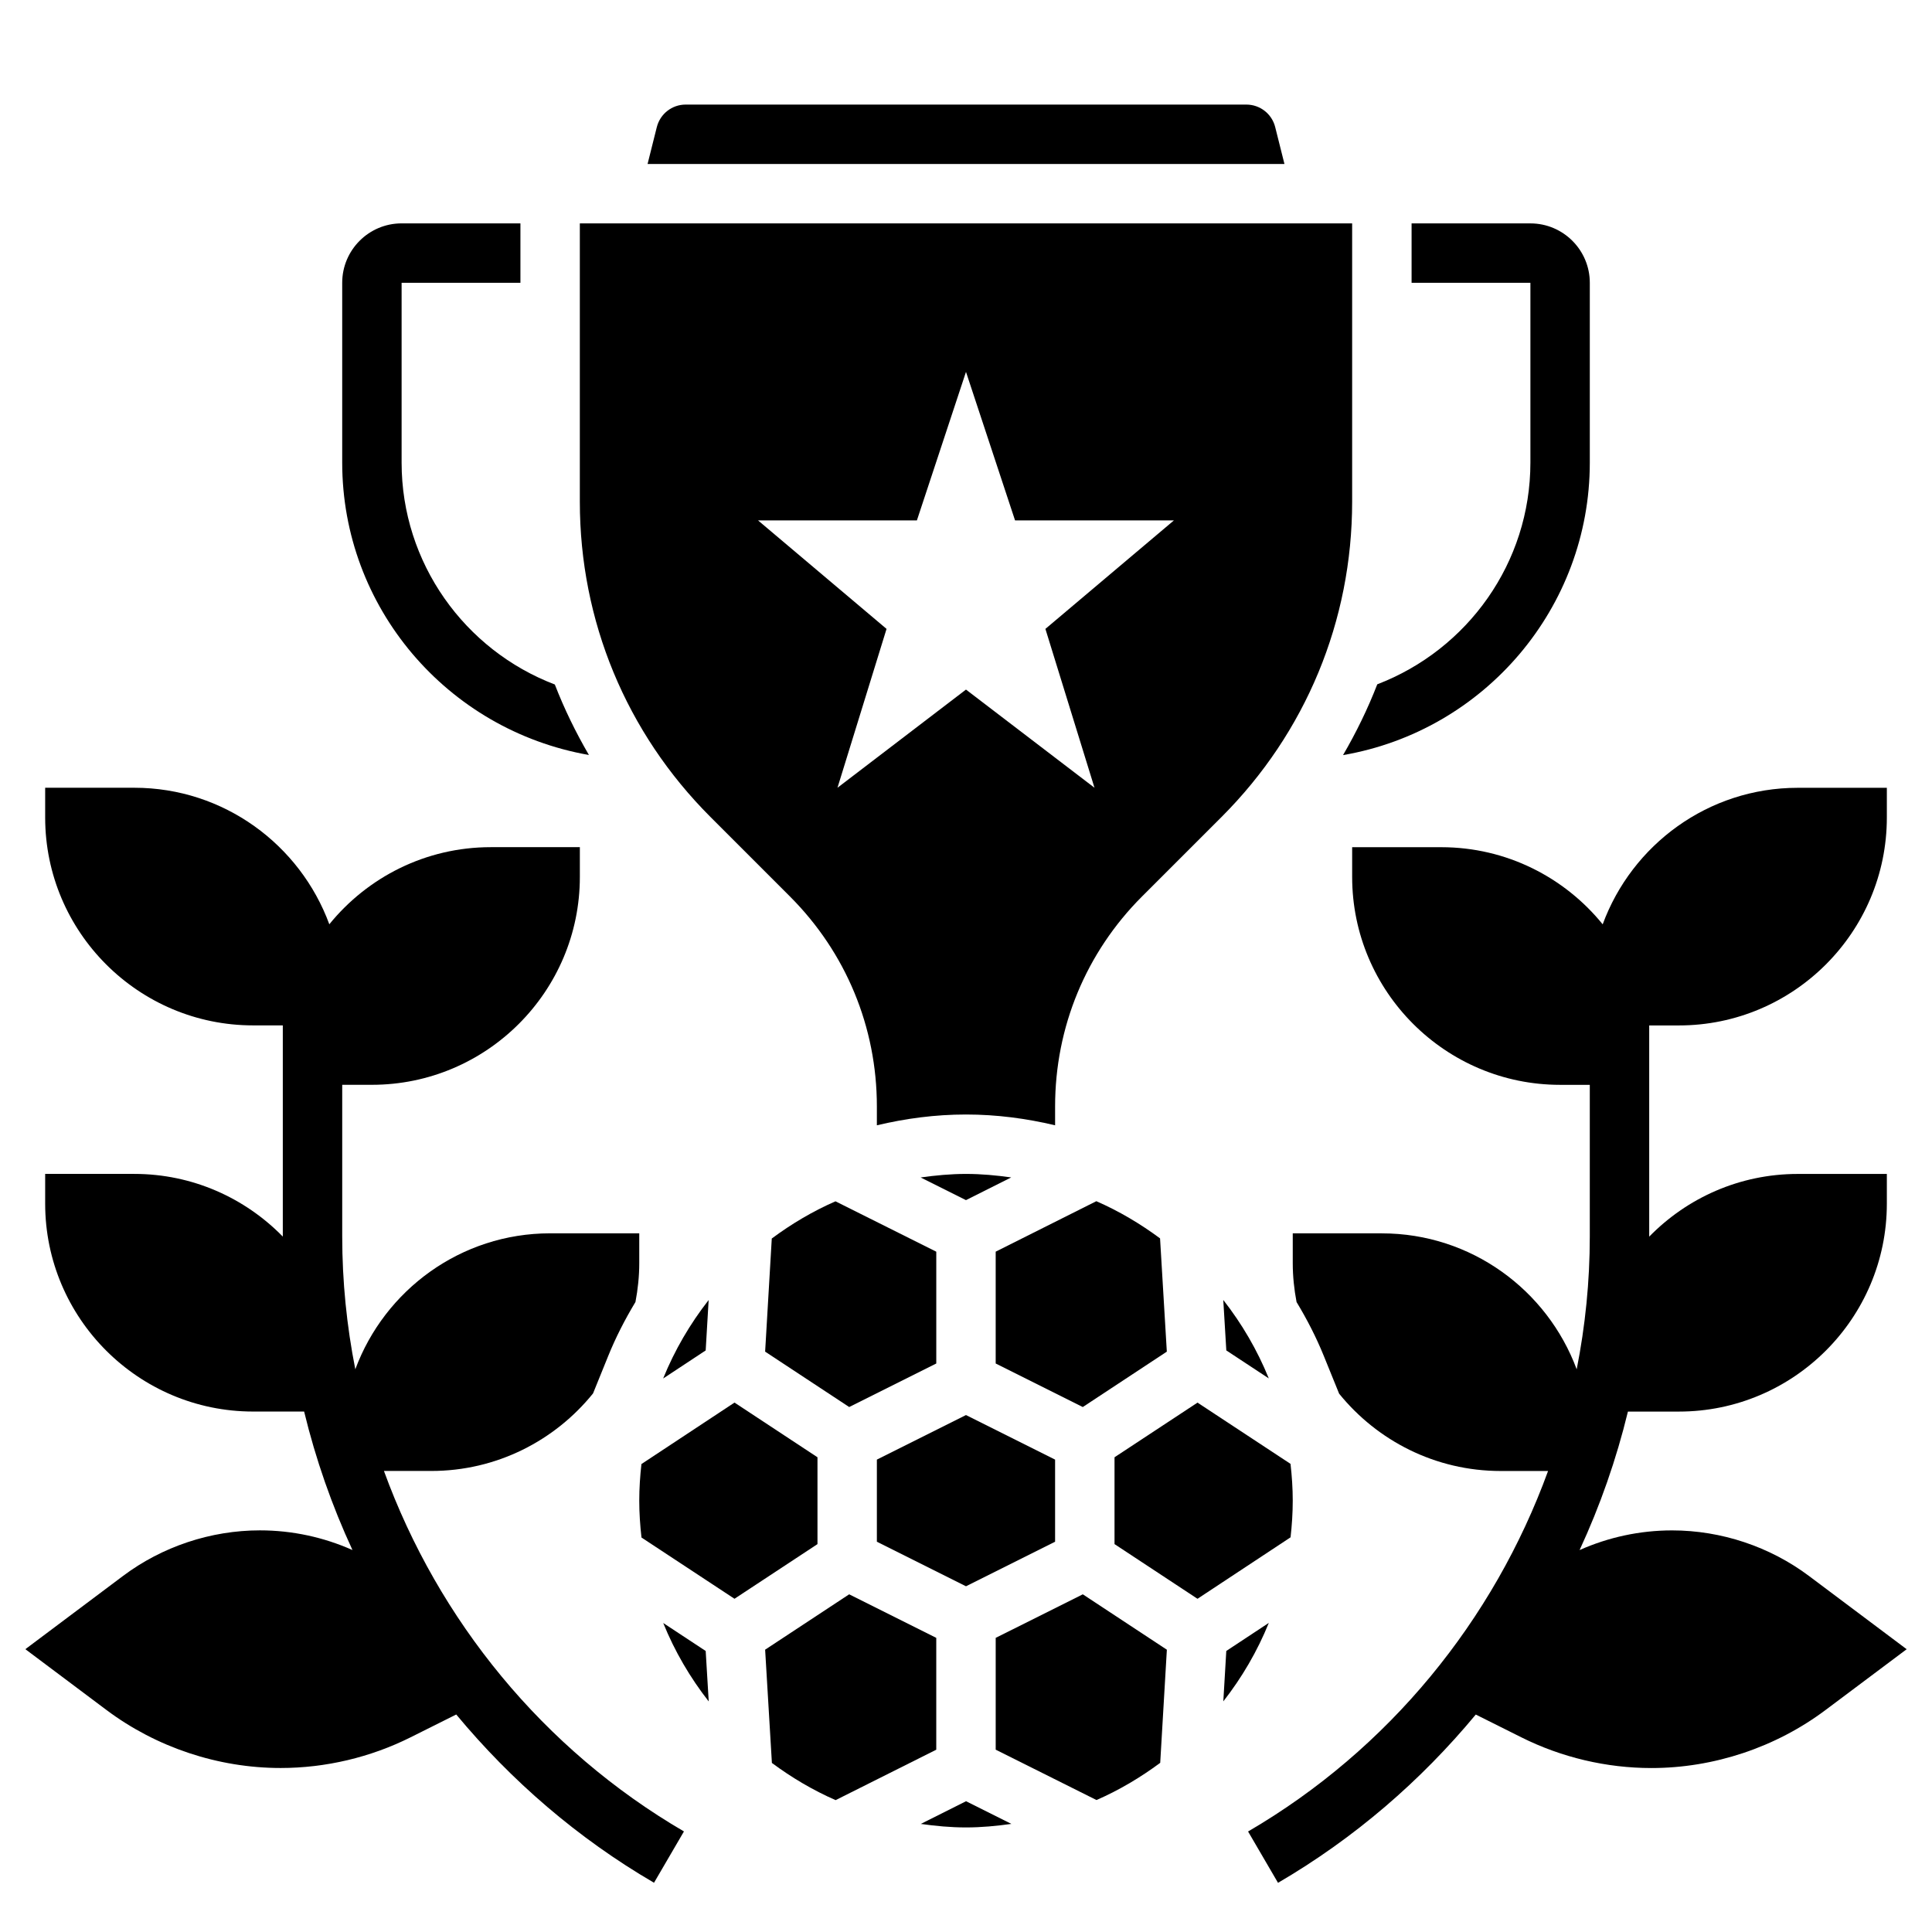
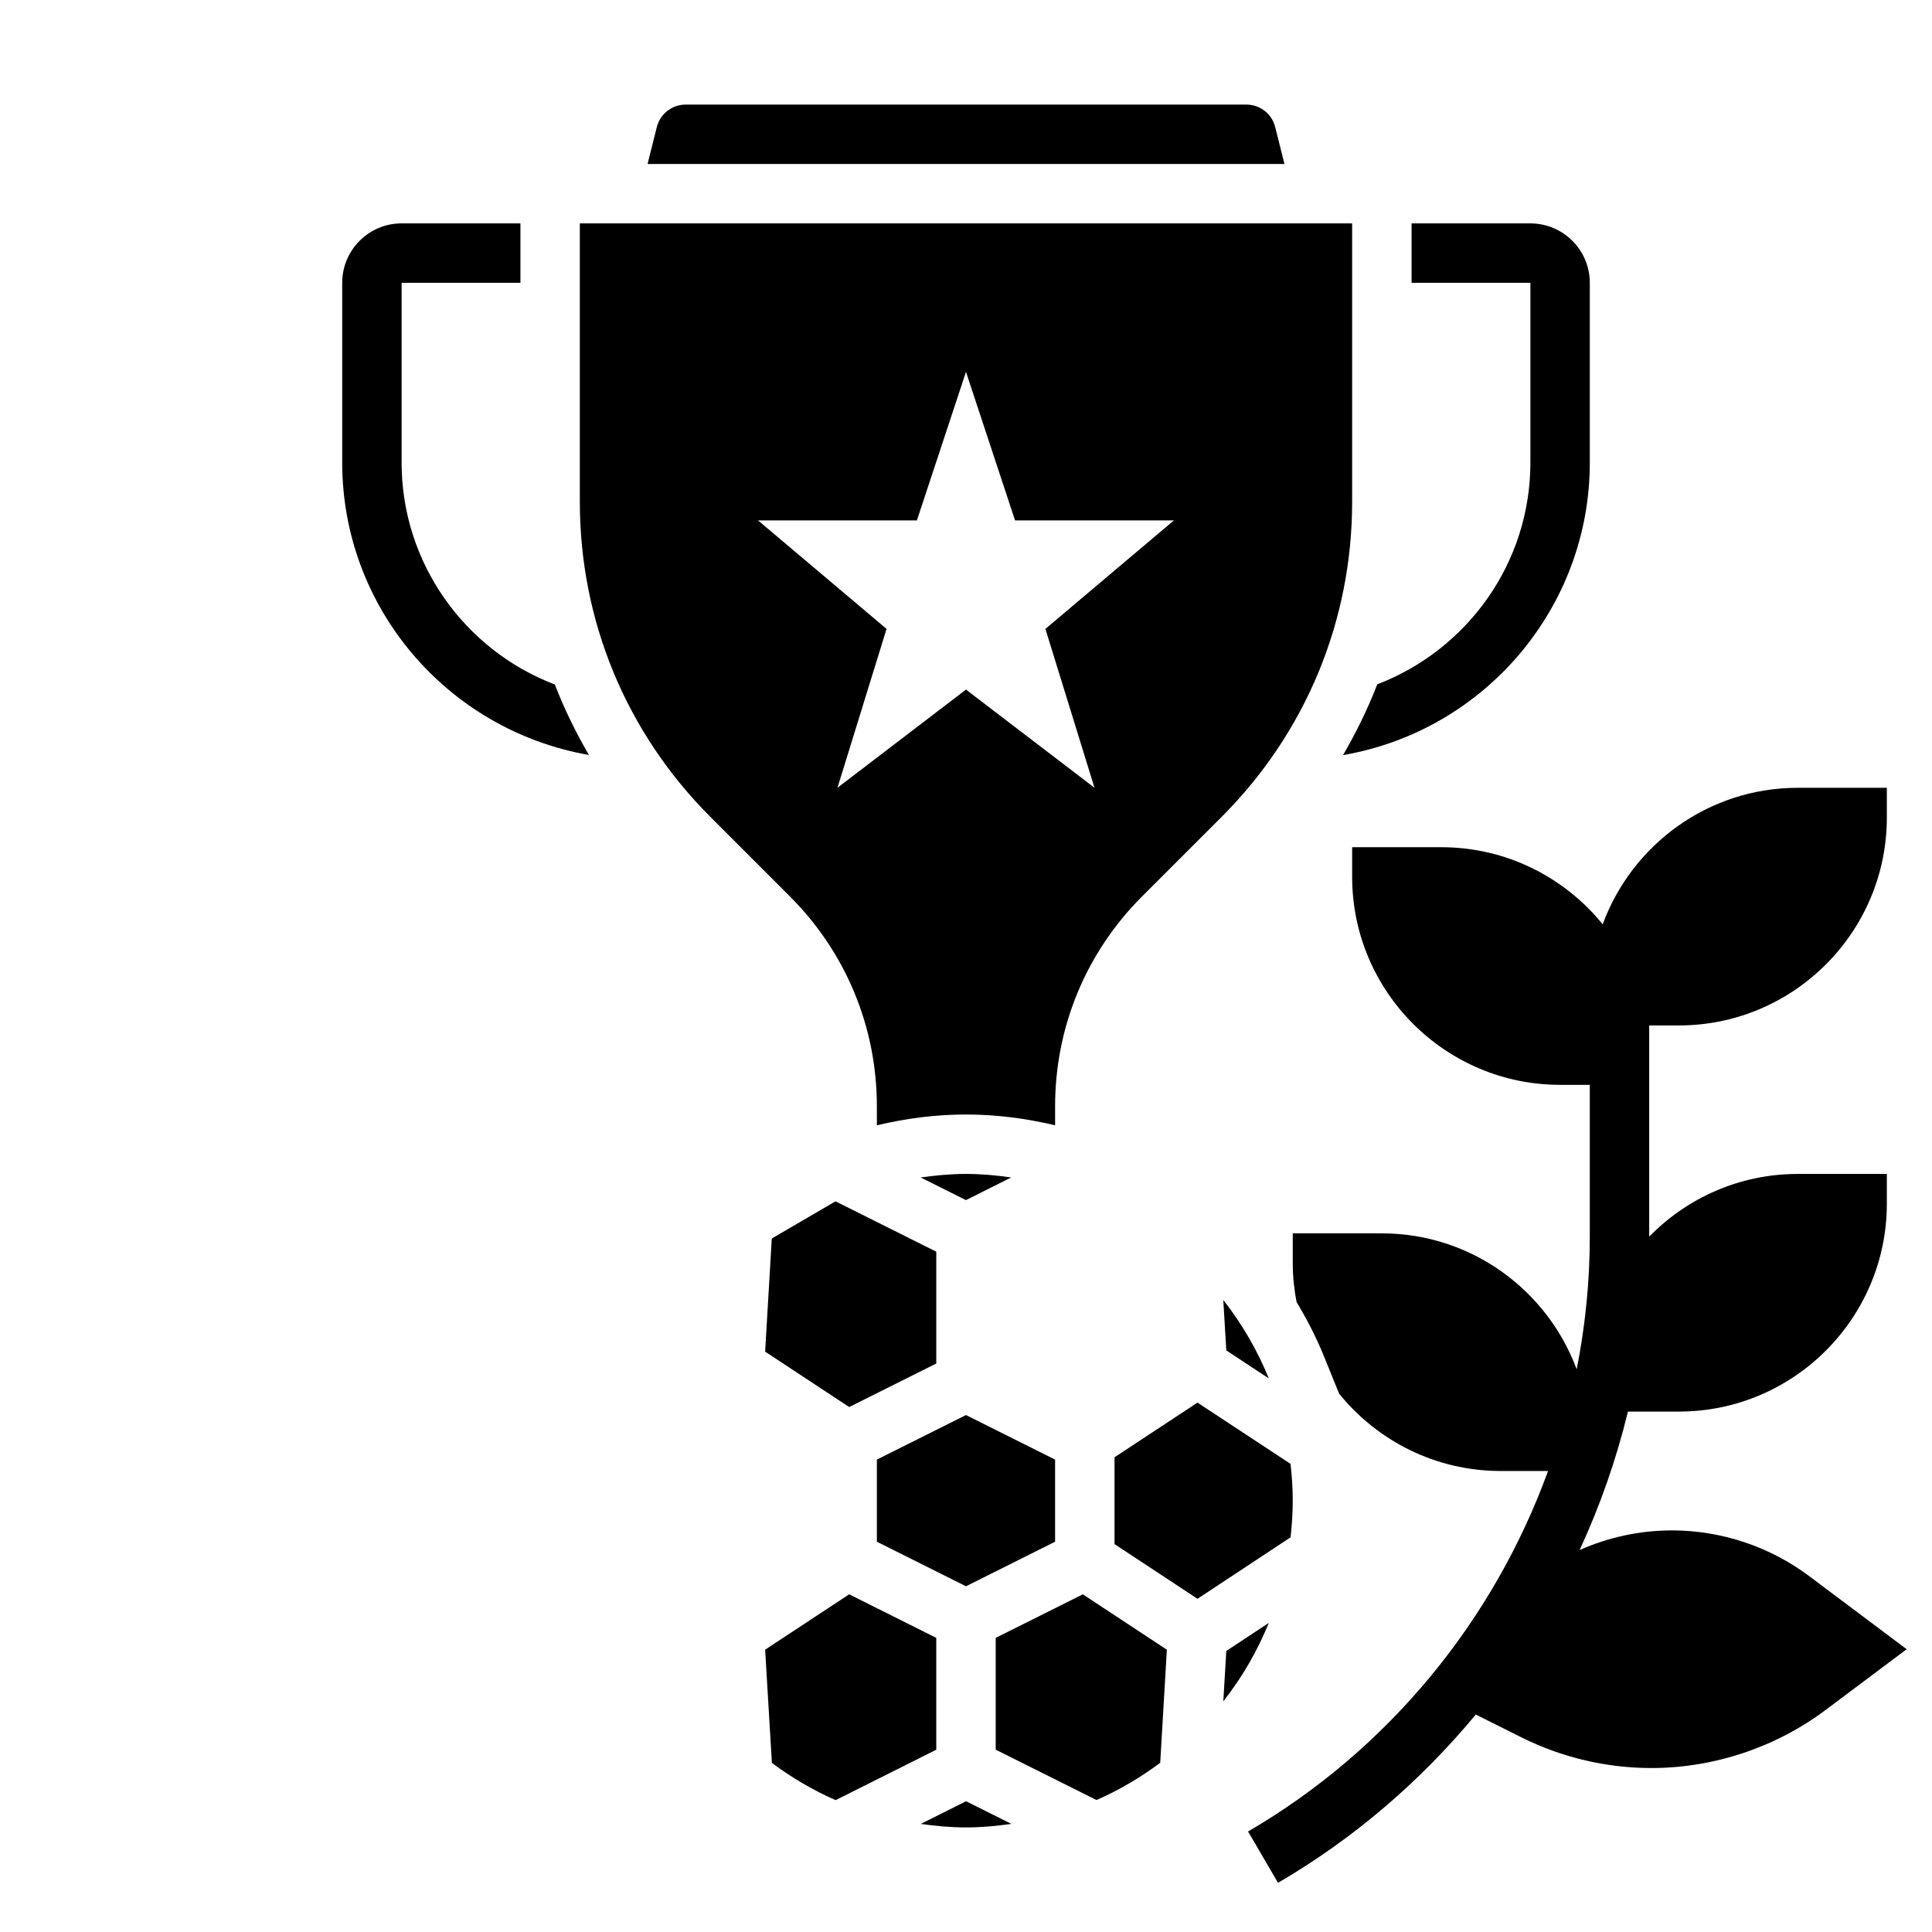
<svg xmlns="http://www.w3.org/2000/svg" fill="#000000" width="800px" height="800px" version="1.1" viewBox="144 144 512 512">
  <g>
    <path d="m300.07 344.08c-3.496-6-6.535-12.227-9.035-18.68-23.918-9.113-40.605-32.227-40.605-58.797v-47.664h31.488v-15.742h-31.488c-8.684 0-15.742 7.062-15.742 15.742v47.664c0 38.285 27.707 70.852 65.383 77.477z" />
    <path d="m508.99 325.35c-2.512 6.481-5.559 12.73-9.07 18.758 37.512-6.453 65.395-39.098 65.395-77.5v-47.664c0-8.684-7.062-15.742-15.742-15.742h-31.488v15.742h31.488v47.664c-0.004 26.477-16.582 49.531-40.582 58.742z" />
-     <path d="m453.22 502.2-1.793-30.016c-5.227-3.871-10.855-7.219-16.887-9.855l-26.672 13.375v29.637l23.082 11.539z" />
-     <path d="m331.8 488.52c-4.93 6.305-9.012 13.281-12.059 20.797l11.273-7.438z" />
    <path d="m411.98 456.03c-3.93-0.551-7.902-0.93-11.98-0.93-4.086 0-8.078 0.387-12.02 0.938l12.012 6.008z" />
    <path d="m423.61 552.57v-21.758l-23.613-11.809-23.617 11.809v21.758l23.617 11.809z" />
-     <path d="m348.53 472.22-1.762 29.977 22.277 14.68 23.078-11.535v-29.629l-26.711-13.352c-6.027 2.633-11.664 5.981-16.883 9.859z" />
+     <path d="m348.53 472.22-1.762 29.977 22.277 14.68 23.078-11.535v-29.629l-26.711-13.352z" />
    <path d="m481.94 177.68c-0.879-3.512-4.023-5.965-7.644-5.965h-148.59c-3.621 0-6.754 2.457-7.644 5.969l-2.449 9.773h168.78z" />
-     <path d="m319.76 574.11c3.047 7.519 7.133 14.492 12.059 20.789l-0.805-13.375z" />
-     <path d="m360.64 530.19-21.988-14.492-24.664 16.289c-0.359 3.191-0.578 6.422-0.578 9.711 0 3.305 0.227 6.559 0.59 9.762l24.648 16.23 21.992-14.484z" />
    <path d="m486.59 541.7c0-3.305-0.227-6.559-0.59-9.762l-24.648-16.23-21.992 14.484v23.012l21.988 14.492 24.664-16.289c0.359-3.188 0.578-6.418 0.578-9.707z" />
    <path d="m480.24 509.29c-3.047-7.519-7.133-14.492-12.059-20.789l0.805 13.375z" />
    <path d="m353.32 381.55c14.871 14.871 23.059 34.637 23.059 55.664v5c7.598-1.805 15.477-2.859 23.617-2.859s16.02 1.055 23.617 2.859v-5c0-21.027 8.188-40.793 23.059-55.664l21.082-21.074c22.289-22.309 34.578-51.961 34.578-83.5v-73.781h-204.67v73.785c0 31.543 12.289 61.188 34.59 83.5zm33.668-99.637 13.008-39.359 13.004 39.359h42.098l-34.055 28.75 13.008 42.098-34.055-26.016-34.055 26.016 13.004-42.098-34.055-28.75z" />
    <path d="m468.98 581.52-0.789 13.359c4.93-6.305 9.012-13.281 12.059-20.797z" />
    <path d="m388.02 627.36c3.93 0.551 7.906 0.93 11.984 0.93 4.086 0 8.078-0.387 12.02-0.938l-12.012-6.008z" />
    <path d="m392.12 578.05-23.082-11.539-22.27 14.672 1.793 30.016c5.227 3.871 10.855 7.219 16.887 9.855l26.672-13.363z" />
    <path d="m407.87 578.05v29.629l26.711 13.352c6.031-2.637 11.66-5.984 16.887-9.863l1.762-29.977-22.277-14.68z" />
-     <path d="m245.75 533.82h12.555c17.301 0 32.746-8.031 42.855-20.547l4-9.871c2.008-4.969 4.465-9.746 7.242-14.359 0.637-3.344 1.008-6.793 1.008-10.328v-7.871h-23.617c-23.672 0-43.848 15.035-51.633 36.031-2.273-11.488-3.469-23.266-3.469-35.191v-40.199h7.871c30.379 0 55.105-24.719 55.105-55.105v-7.871h-23.617c-17.254 0-32.668 7.981-42.777 20.438-7.746-21.078-27.961-36.184-51.688-36.184h-23.617v7.871c0 30.387 24.727 55.105 55.105 55.105h7.871v55.945 0.023c-10.012-10.23-23.945-16.609-39.359-16.609h-23.617v7.871c0 30.387 24.727 55.105 55.105 55.105h13.523c3.07 12.668 7.367 24.953 12.809 36.699-7.629-3.383-15.926-5.211-24.531-5.211-13.012 0-25.914 4.297-36.305 12.105l-25.852 19.383 21.461 16.09c13.23 9.926 29.645 15.398 46.191 15.398 11.895 0 23.797-2.809 34.441-8.133l12.098-6.047c14.578 17.57 32.18 32.793 52.41 44.594l7.934-13.602c-37.309-21.758-65.105-55.969-79.504-95.531z" />
    <path d="m623.44 561.68c-10.406-7.812-23.301-12.109-36.312-12.109-8.598 0-16.902 1.828-24.52 5.211 5.441-11.746 9.738-24.035 12.809-36.699h13.512c30.379 0 55.105-24.719 55.105-55.105v-7.871h-23.617c-15.414 0-29.348 6.375-39.359 16.617v-0.023-55.949h7.871c30.379 0 55.105-24.719 55.105-55.105v-7.871h-23.617c-23.727 0-43.941 15.105-51.688 36.18-10.105-12.457-25.52-20.438-42.777-20.438h-23.617v7.871c0 30.387 24.727 55.105 55.105 55.105h7.871v40.203c0 11.926-1.195 23.703-3.473 35.188-7.781-20.996-27.957-36.031-51.629-36.031h-23.617v7.871c0 3.535 0.371 6.984 1.008 10.328 2.777 4.59 5.227 9.359 7.234 14.312l4.047 9.973c10.117 12.484 25.535 20.492 42.816 20.492h12.555c-14.398 39.566-42.188 73.777-79.5 95.535l7.934 13.602c20.23-11.801 37.832-27.016 52.41-44.594l12.098 6.047c10.641 5.32 22.543 8.129 34.438 8.129 16.547 0 32.961-5.473 46.191-15.406l21.461-16.082z" />
  </g>
</svg>